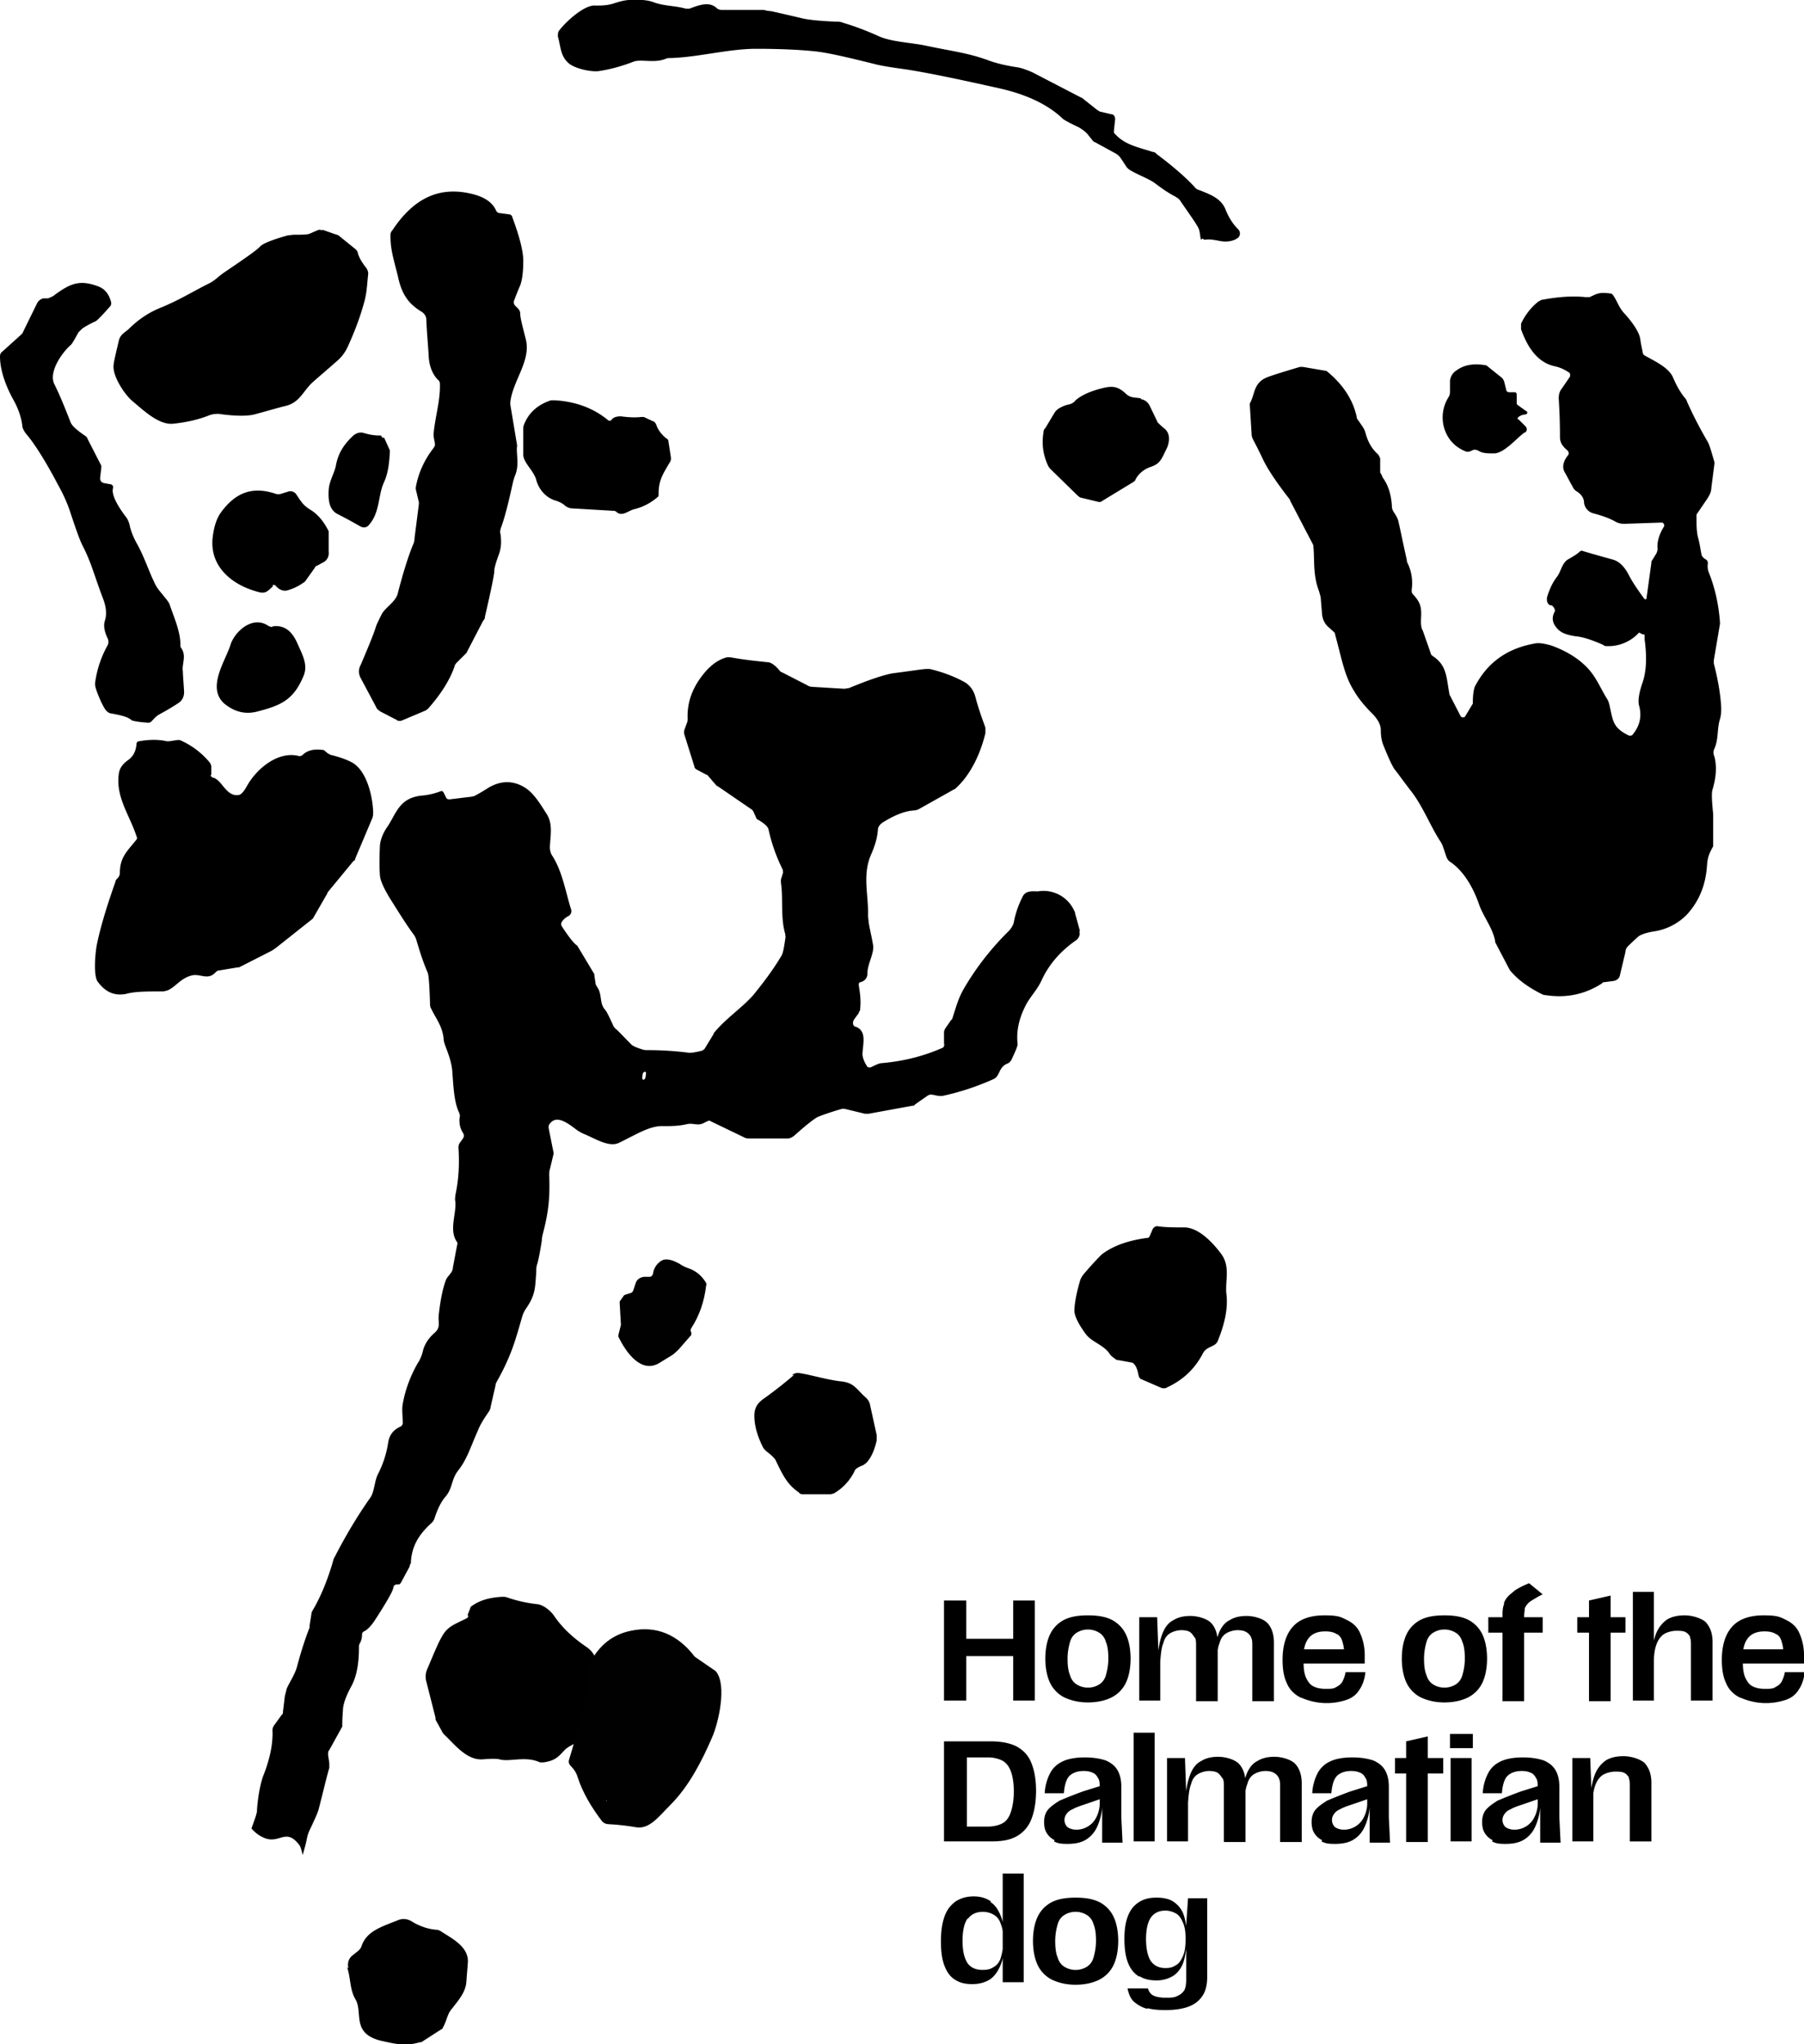
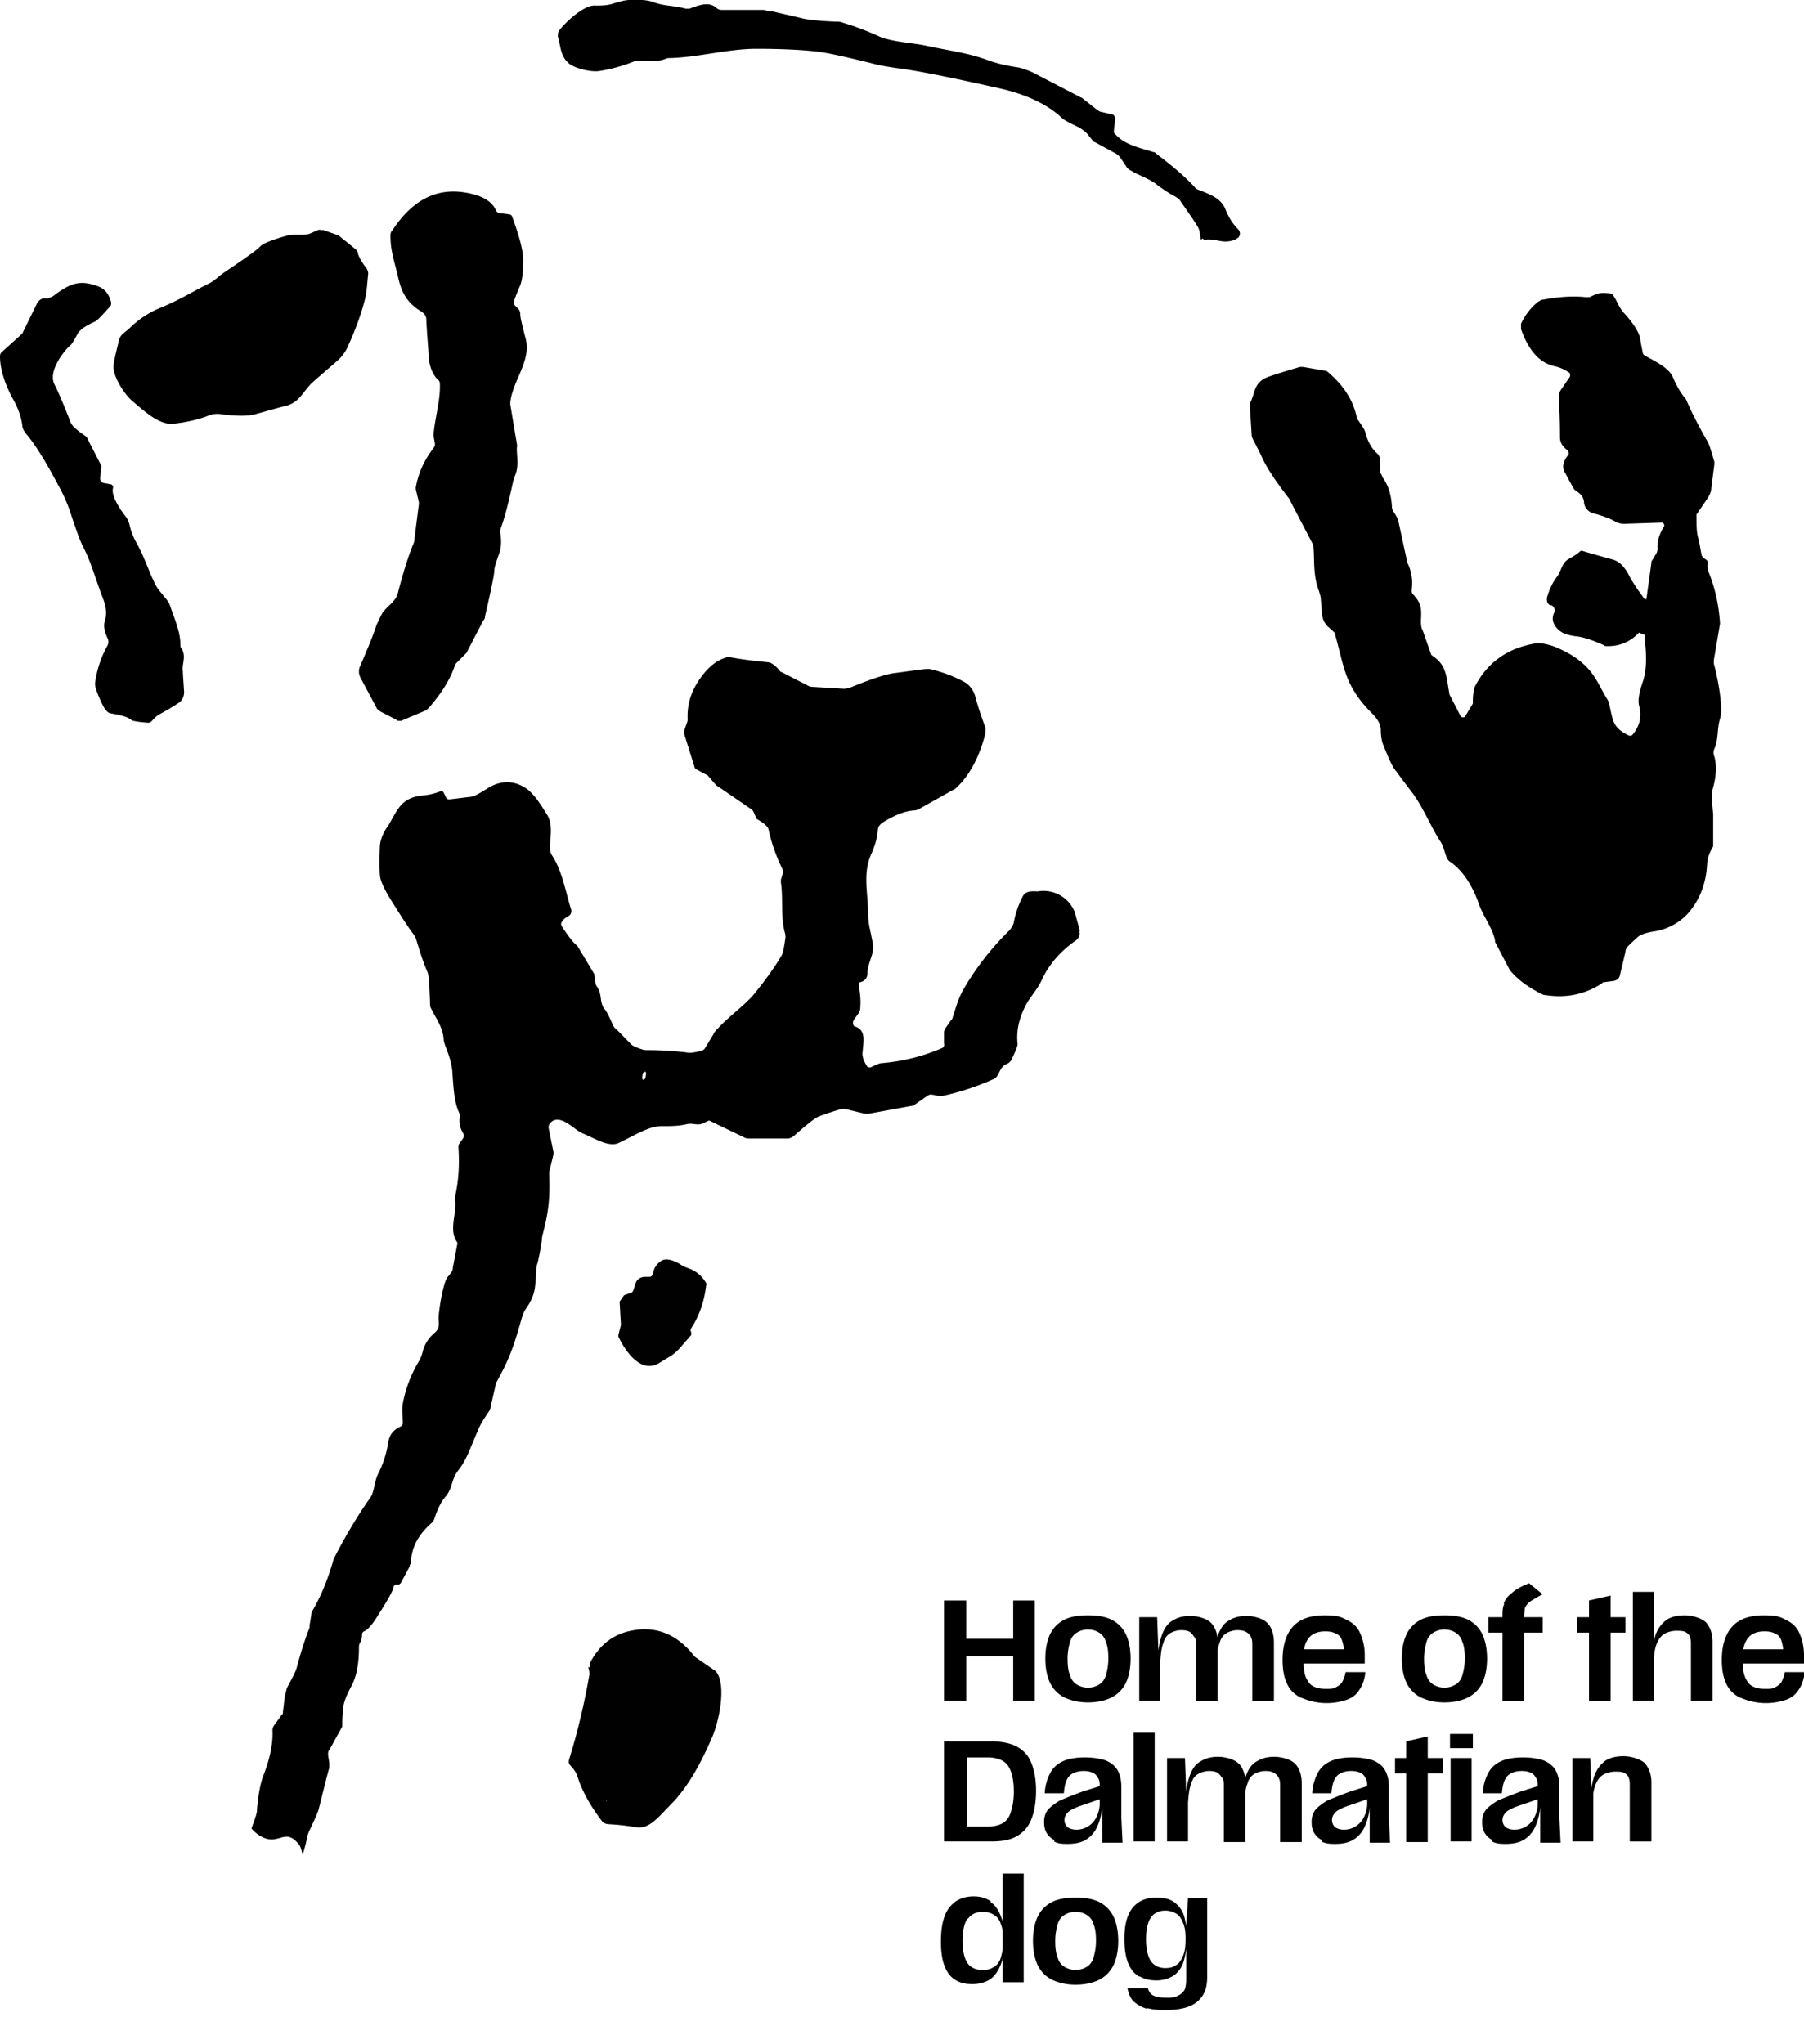
<svg xmlns="http://www.w3.org/2000/svg" id="Layer_1" version="1.1" viewBox="0 0 292 330.9">
  <path d="M152.8 259.1h3.6v16.2h-3.6v-16.2Zm3.2 6.2h8.5v2.8H156v-2.8Zm8-6.2h3.5v16.2H164v-16.2ZM172.3 274.8c-1-.5-1.8-1.3-2.3-2.3-.5-1-.8-2.4-.8-4s.3-3 .8-4 1.3-1.8 2.3-2.3c1-.5 2.3-.7 3.8-.7s2.8.2 3.8.7 1.8 1.3 2.3 2.3.8 2.4.8 4-.3 3-.8 4-1.3 1.8-2.3 2.3c-1 .5-2.3.8-3.8.8s-2.7-.3-3.8-.8m5.6-2.1c.5-.3.9-.8 1.1-1.5.2-.7.4-1.6.4-2.7s-.1-2-.4-2.7c-.2-.7-.6-1.2-1.1-1.5a3.45 3.45 0 0 0-3.6 0c-.5.3-.9.8-1.1 1.5-.2.7-.4 1.6-.4 2.7s.1 2 .4 2.7c.2.7.6 1.2 1.1 1.5a3.45 3.45 0 0 0 3.6 0M184.3 261.8h3l.2 5.5h.3v8h-3.4v-13.5Zm9 3.2c-.2-.3-.4-.6-.7-.8-.3-.2-.8-.3-1.4-.3s-1.3.2-1.8.5-.9.8-1.1 1.6c-.3.7-.4 1.7-.5 3h-.4c0-1.9.3-3.3.7-4.4.4-1.1 1-1.9 1.8-2.3.8-.5 1.7-.7 2.8-.7s2.6.4 3.3 1.1c.7.7 1.1 1.8 1.1 3.2v9.5h-3.5v-8.9c0-.6 0-1.1-.2-1.4m9.1-.1c-.2-.3-.4-.6-.8-.8-.3-.2-.8-.3-1.4-.3s-1.3.2-1.8.5-.9.8-1.1 1.6c-.3.7-.4 1.7-.5 3h-.4c0-1.9.3-3.3.7-4.4.4-1.1 1-1.9 1.8-2.3.8-.5 1.7-.7 2.8-.7s2.6.4 3.3 1.1c.7.7 1.1 1.8 1.1 3.2v9.5h-3.5v-8.9c0-.6 0-1.1-.2-1.4M210.5 274.8c-1-.5-1.8-1.3-2.2-2.3-.5-1-.7-2.3-.7-3.8 0-2.4.6-4.2 1.7-5.4 1.1-1.2 2.8-1.8 5.1-1.8s2.7.3 3.7.8 1.7 1.2 2.1 2.2c.4.9.7 2.1.7 3.4v1.4h-10.7V267h8.2l-.8 1.2c0-1-.1-1.7-.3-2.4s-.5-1.1-1-1.3c-.5-.3-1.1-.4-1.8-.4-1.1 0-2 .3-2.6 1-.6.7-.9 1.7-.9 3v.9c0 1.1.1 1.9.4 2.6.3.6.6 1.1 1.2 1.4s1.2.4 2 .4 1.3 0 1.7-.3c.4-.2.8-.5 1-.9.2-.4.4-.9.5-1.5h3.2c-.1 1.2-.5 2.2-1 2.9-.5.8-1.2 1.3-2.1 1.6a10.06 10.06 0 0 1-7.1-.3M230 274.8c-1-.5-1.8-1.3-2.3-2.3-.5-1-.8-2.4-.8-4s.3-3 .8-4 1.3-1.8 2.3-2.3c1-.5 2.3-.7 3.8-.7s2.8.2 3.8.7 1.8 1.3 2.3 2.3.8 2.4.8 4-.3 3-.8 4-1.3 1.8-2.3 2.3c-1 .5-2.3.8-3.8.8s-2.7-.3-3.8-.8m5.6-2.1c.5-.3.9-.8 1.1-1.5.2-.7.4-1.6.4-2.7s-.1-2-.4-2.7c-.2-.7-.6-1.2-1.1-1.5a3.45 3.45 0 0 0-3.6 0c-.5.3-.9.8-1.1 1.5-.2.7-.4 1.6-.4 2.7s.1 2 .4 2.7c.2.7.6 1.2 1.1 1.5a3.45 3.45 0 0 0 3.6 0M240.9 261.8h8.8v2.5h-8.8v-2.5Zm2.5-2.2c.2-.6.6-1.2 1.3-1.7.6-.6 1.6-1.1 2.8-1.6l2.2 1.8c-.4.2-.8.4-1.1.6-.5.3-.9.5-1.2.8-.3.3-.5.6-.6.9 0 .3-.1.8-.1 1.4v13.6h-3.5v-13.7c0-.8 0-1.5.3-2.1M255.3 261.8h7.8v2.5h-7.8v-2.5Zm1.9-2.7 3.5-.8v17.1h-3.5v-16.2ZM264.3 257.7h3.4v17.6h-3.4v-17.6Zm9.3 7.3c-.2-.3-.4-.6-.8-.8-.4-.2-.9-.2-1.5-.2s-1.4.2-1.9.5-.9.8-1.2 1.5c-.3.7-.5 1.7-.5 3h-.4c0-1.8.3-3.3.7-4.4.4-1.1 1.1-1.9 1.8-2.4.8-.5 1.8-.7 2.9-.7s2.6.4 3.4 1.1c.7.8 1.1 1.8 1.1 3.2v9.5h-3.5v-8.9c0-.6 0-1.1-.2-1.4M281.6 274.8c-1-.5-1.8-1.3-2.2-2.3-.5-1-.7-2.3-.7-3.8 0-2.4.6-4.2 1.7-5.4 1.1-1.2 2.8-1.8 5.1-1.8s2.7.3 3.7.8 1.7 1.2 2.1 2.2c.4.9.7 2.1.7 3.4v1.4h-10.7V267h8.2l-.8 1.2c0-1-.1-1.7-.3-2.4s-.5-1.1-1-1.3c-.5-.3-1.1-.4-1.8-.4-1.1 0-2 .3-2.6 1-.6.7-.9 1.7-.9 3v.9c0 1.1.1 1.9.4 2.6.3.6.6 1.1 1.2 1.4s1.2.4 2 .4 1.3 0 1.7-.3c.4-.2.8-.5 1-.9.2-.4.4-.9.5-1.5h3.2c-.1 1.2-.5 2.2-1 2.9-.5.8-1.2 1.3-2.1 1.6a10.06 10.06 0 0 1-7.1-.3M152.8 281.9h7.6c1.7 0 3.1.3 4.1.8 1.1.6 1.9 1.4 2.4 2.6.5 1.2.8 2.7.8 4.6s-.3 3.5-.8 4.7a5.3 5.3 0 0 1-2.4 2.7c-1.1.6-2.4.8-4.1.8h-7.6v-16.2Zm2.8 13.8h4.3c.9 0 1.7-.2 2.3-.5.6-.3 1.1-.9 1.4-1.8s.5-2 .5-3.4-.2-2.5-.5-3.3c-.3-.8-.8-1.4-1.4-1.7-.6-.3-1.4-.5-2.3-.5h-4.3l.9-.9v12.9l-.8-.8ZM170.7 297.9c-.6-.3-1-.7-1.3-1.2-.3-.5-.4-1.1-.4-1.8s.2-1.4.6-1.9c.4-.5 1.1-1 1.9-1.5a77 77 0 0 1 3.8-1.5l3.2-1v2.1l-2.9 1c-.9.3-1.5.5-2 .8-.5.2-.8.5-1 .8a1.6 1.6 0 0 0 .2 2.1c.3.2.8.4 1.4.4a3.6 3.6 0 0 0 3.3-2.1c.3-.6.5-1.4.5-2.1v-2.6c0-.7 0-1.2-.3-1.6-.2-.4-.5-.7-.8-.8-.4-.2-.9-.3-1.5-.3-1 0-1.8.3-2.3.8-.5.5-.8 1.5-.9 2.8h-3.1a8 8 0 0 1 .9-3.3c.5-.9 1.2-1.5 2.1-1.9.9-.4 2.1-.6 3.5-.6s2.5.2 3.4.5c.9.4 1.5.9 1.9 1.6.4.7.6 1.6.6 2.6v5l.2 4.1h-3.3v-5.7a9.4 9.4 0 0 1-.8 3.1c-.4.9-1 1.6-1.8 2.1s-1.8.7-3 .7-1.6-.1-2.2-.4M183.5 280.5h3.4v17.6h-3.4zM188.8 284.6h3l.2 5.5h.3v8h-3.4v-13.5Zm9 3.2c-.2-.3-.4-.6-.7-.8-.3-.2-.8-.3-1.4-.3s-1.3.2-1.8.5-.9.8-1.1 1.6c-.3.7-.4 1.7-.5 3h-.4c0-1.9.3-3.3.7-4.4.4-1.1 1-1.9 1.8-2.3.8-.5 1.7-.7 2.8-.7s2.6.4 3.3 1.1c.7.7 1.1 1.8 1.1 3.2v9.5h-3.5v-8.9c0-.6 0-1.1-.2-1.4m9.1-.1c-.2-.3-.4-.6-.8-.8-.3-.2-.8-.3-1.4-.3s-1.3.2-1.8.5-.9.8-1.1 1.6c-.3.7-.4 1.7-.5 3h-.4c0-1.9.3-3.3.7-4.4.4-1.1 1-1.9 1.8-2.3.8-.5 1.7-.7 2.8-.7s2.6.4 3.3 1.1c.7.7 1.1 1.8 1.1 3.2v9.5h-3.5v-8.9c0-.6 0-1.1-.2-1.4M214 297.9c-.6-.3-1-.7-1.3-1.2-.3-.5-.4-1.1-.4-1.8s.2-1.4.6-1.9c.4-.5 1.1-1 1.9-1.5a77 77 0 0 1 3.8-1.5l3.2-1v2.1l-2.9 1c-.9.3-1.5.5-2 .8-.5.2-.8.5-1 .8a1.6 1.6 0 0 0 .2 2.1c.3.2.8.4 1.4.4a3.6 3.6 0 0 0 3.3-2.1c.3-.6.5-1.4.5-2.1v-2.6c0-.7 0-1.2-.3-1.6-.2-.4-.5-.7-.8-.8-.4-.2-.9-.3-1.5-.3-1 0-1.8.3-2.3.8-.5.5-.8 1.5-.9 2.8h-3.1a8 8 0 0 1 .9-3.3c.5-.9 1.2-1.5 2.1-1.9.9-.4 2.1-.6 3.5-.6s2.5.2 3.4.5c.9.4 1.5.9 1.9 1.6.4.7.6 1.6.6 2.6v5l.2 4.1h-3.3v-5.7a9.4 9.4 0 0 1-.8 3.1c-.4.9-1 1.6-1.8 2.1s-1.8.7-3 .7-1.6-.1-2.2-.4M225.8 284.6h7.8v2.5h-7.8v-2.5Zm1.8-2.7 3.5-.8v17.1h-3.5V282ZM234.7 280.7h3.7v2.3h-3.7v-2.3Zm.1 3.9h3.4v13.5h-3.4v-13.5ZM241.6 297.9c-.6-.3-1-.7-1.3-1.2-.3-.5-.4-1.1-.4-1.8s.2-1.4.6-1.9c.4-.5 1.1-1 1.9-1.5a77 77 0 0 1 3.8-1.5l3.2-1v2.1l-2.9 1c-.9.3-1.5.5-2 .8-.5.2-.8.5-1 .8a1.6 1.6 0 0 0 .2 2.1c.3.2.8.4 1.4.4a3.6 3.6 0 0 0 3.3-2.1c.3-.6.5-1.4.5-2.1v-2.6c0-.7 0-1.2-.3-1.6-.2-.4-.5-.7-.8-.8-.4-.2-.9-.3-1.5-.3-1 0-1.8.3-2.3.8-.5.5-.8 1.5-.9 2.8H240a8 8 0 0 1 .9-3.3c.5-.9 1.2-1.5 2.1-1.9.9-.4 2.1-.6 3.5-.6s2.5.2 3.4.5c.9.4 1.5.9 1.9 1.6.4.7.6 1.6.6 2.6v5l.2 4.1h-3.3v-5.7a9.4 9.4 0 0 1-.8 3.1c-.4.9-1 1.6-1.8 2.1s-1.8.7-3 .7-1.6-.1-2.2-.4M254.4 284.6h3l.2 5.5h.3v8h-3.4v-13.5Zm9.3 3.2c-.2-.3-.4-.6-.8-.8-.4-.2-.9-.2-1.5-.2s-1.4.2-1.9.5-.9.8-1.2 1.5c-.3.7-.5 1.7-.5 3h-.4c0-1.8.3-3.3.7-4.4.4-1.1 1.1-1.9 1.8-2.4.8-.5 1.8-.7 2.9-.7s2.6.4 3.4 1.1c.7.8 1.1 1.8 1.1 3.2v9.5h-3.5v-8.9c0-.6 0-1.1-.2-1.4M160.3 307.9c.8.5 1.3 1.3 1.7 2.3.4 1 .6 2.3.6 3.8s-.2 3-.6 4c-.4 1-.9 1.8-1.7 2.4-.8.5-1.7.8-2.9.8s-2-.2-2.8-.7c-.8-.5-1.3-1.2-1.7-2.2-.4-1-.6-2.3-.6-4s.2-3 .6-4.1c.4-1.1 1-1.8 1.8-2.4.8-.5 1.7-.8 2.9-.8s2 .3 2.8.8m-3.8 2.8c-.5.7-.8 1.9-.8 3.6s.3 2.8.8 3.6c.5.7 1.3 1.1 2.4 1.1s1.4-.2 1.9-.5.9-.8 1.1-1.5.4-1.6.4-2.7-.1-2-.4-2.7c-.2-.7-.6-1.2-1.1-1.5-.5-.3-1.1-.5-1.8-.5-1.1 0-1.9.4-2.4 1.1m5.6-7.3h3.4v17.6h-3.4v-17.6ZM170.3 320.5c-1-.5-1.8-1.3-2.3-2.3-.5-1-.8-2.4-.8-4s.3-3 .8-4 1.3-1.8 2.3-2.3c1-.5 2.3-.7 3.8-.7s2.8.2 3.8.7 1.8 1.3 2.3 2.3.8 2.4.8 4-.3 3-.8 4-1.3 1.8-2.3 2.3c-1 .5-2.3.8-3.8.8s-2.7-.3-3.8-.8m5.6-2.1c.5-.3.9-.8 1.1-1.5.2-.7.4-1.6.4-2.7s-.1-2-.4-2.7c-.2-.7-.6-1.2-1.1-1.5a3.45 3.45 0 0 0-3.6 0c-.5.3-.9.8-1.1 1.5-.2.7-.4 1.6-.4 2.7s.1 2 .4 2.7c.2.7.6 1.2 1.1 1.5a3.45 3.45 0 0 0 3.6 0M184.4 320c-.8-.5-1.4-1.2-1.8-2.2-.4-1-.6-2.3-.6-3.9s.2-2.8.6-3.8c.4-1 1-1.7 1.8-2.2.8-.5 1.7-.7 2.8-.7s2.1.2 2.8.7c.7.5 1.3 1.2 1.6 2.1.3.9.5 2.1.5 3.6s-.2 2.9-.5 3.9-.9 1.8-1.6 2.3c-.8.5-1.7.8-2.8.8s-2-.2-2.8-.7m1.3 5.3c-.8-.2-1.5-.6-2.1-1.1-.6-.5-.9-1.3-1.1-2.2h3.3c.2.6.5 1 1 1.2s1.1.3 1.9.3 1.4 0 1.9-.3c.5-.2.8-.5 1.1-.9.2-.4.3-1 .3-1.7v-8.9l.3-4.3h3.1V320c0 1.2-.2 2.2-.7 3-.5.8-1.2 1.4-2.2 1.8-1 .4-2.3.6-3.8.6s-2.1-.1-3-.3m4.7-7c.5-.3.8-.8 1.1-1.5.3-.7.4-1.6.4-2.7s-.1-1.9-.4-2.6c-.3-.7-.6-1.2-1.1-1.5-.5-.3-1.1-.5-1.8-.5-1 0-1.8.4-2.3 1.1-.5.7-.8 1.9-.8 3.5s.3 2.9.8 3.6c.5.7 1.3 1.1 2.3 1.1s1.3-.2 1.8-.5M194.4 38.8c-.2-.5-.1-1.5-.6-2.2-.2-.4-1.1-1.7-2.7-4-.2-.4-.6-.6-.9-.8-.8-.4-1.9-1.1-3.2-2.1-1.1-.8-2.6-1.3-3.8-2-.4-.2-.8-.5-1-.9l-.8-1.2c-.2-.3-.5-.6-.9-.8l-3.3-1.8c-.1 0-.2-.1-.3-.2l-.8-1c-.4-.5-1-.9-1.5-1.2-1.5-.7-2.4-1.2-2.6-1.4-2.3-2.2-5.6-3.8-9.8-4.8-7.1-1.6-12.4-2.7-15.8-3.2-1.4-.2-2.9-.4-4.3-.7-4.8-1.2-8.2-2-10.3-2.2-1.9-.2-5-.4-9.4-.4-4.5 0-9.5 1.4-14 1.5-.2 0-.4 0-.6.1-1.9.8-4.1 0-5.3.5-1.8.7-3.6 1.2-5.5 1.5-1.3.2-4-.4-5-1.3-1.3-1.2-1.2-2.5-1.7-4.3 0-.3 0-.5.1-.8.8-1.2 4.1-4.4 6-4.2.9 0 1.8 0 2.8-.3 1.2-.4 2.1-.6 2.7-.6 1.7-.1 3 0 4 .4 1.7.6 3.3.5 5.1 1h.6c1.6-.6 3.2-1.2 4.4-.1.2.2.5.3.8.3h6.8c.4.1.8.2 1.2.2 0 0 1.8.4 5.2 1.2.9.2 2.7.4 5.2.5.4 0 .9 0 1.3.2 1.7.5 3.6 1.2 5.6 2.1 2.1 1 5.5 1.1 7.8 1.6 4.2.9 6.5 1.1 9.9 2.3 1.3.5 2.9.9 4.9 1.2.7.1 1.7.5 2.4.8l7.9 4.1s.1 0 .2.1l2.4 1.9c.2.1.4.3.6.3l1.7.4c.4 0 .6.4.6.8l-.2 1.9c0 .2 0 .4.2.5 1.6 1.8 4 2.2 6.1 2.9.3 0 .5.2.7.4 2.4 1.8 4.4 3.5 6 5.2.2.3.5.5.9.6 1.7.7 3.5 1.3 4.2 3.2.5 1.2 1.1 2.2 2 3.1.4.4.4 1 0 1.4 0 0-.2.1-.3.2-.8.4-1.7.5-2.7.3-1-.2-1.7-.3-2.3-.2-.2 0-.3 0-.4-.2M64.3 116.6l-2.7-1.4c-.3-.2-.6-.4-.7-.7l-2.5-4.7c-.4-.7-.4-1.5 0-2.2 1.1-2.6 2-4.7 2.5-6.3.2-.5.5-1.1.9-1.9.6-1.1 2.3-2 2.6-3.4.8-3.1 1.6-5.7 2.4-7.7.2-.4.3-.8.3-1.2l.7-5.5v-.3l-.5-2.1v-.3c.4-2.3 1.4-4.5 2.9-6.4.1-.2.2-.3.2-.5 0-.6-.3-1.2-.2-2 .3-2.8 1.1-5.3 1-7.9 0-.2-.1-.5-.3-.6-.9-.9-1.4-2.2-1.5-3.7-.1-1.8-.3-3.8-.4-6.1 0-.5-.3-.9-.7-1.2-2.2-1.3-3.3-2.9-3.9-5.8-.7-2.8-1.2-4.3-1.2-6.5 0-.3 0-.6.3-.9 3.3-5 7.5-7.4 13.3-5.8 1.8.5 3 1.4 3.5 2.6.1.2.3.4.6.4l1.5.2c.2 0 .5.2.5.4 1.2 3.2 1.8 5.6 1.8 7.1 0 1.9-.2 3.2-.5 4-.4.9-.7 1.7-1 2.5-.1.3 0 .6.2.8l.4.4c.2.2.4.5.4.8 0 .8.4 2.2.9 4.2.9 3.5-2.1 6.7-2.5 10.2v.4l1.1 6.6v.1c-.2 1.1.4 3-.3 4.7-.2.5-.3.9-.4 1.3-.7 3.2-1.3 5.6-1.9 7.2-.1.3-.2.7-.1 1 .2 1.3.1 2.3-.2 3.2-.5 1.4-.8 2.3-.8 2.9 0 .5-.5 3-1.5 7.3 0 .3-.1.5-.3.7l-2.6 5c0 .1-.1.2-.2.3l-1.6 1.6c0 .1-.2.2-.2.4-.7 2.1-2.1 4.4-4.2 6.8-.2.2-.4.4-.7.5l-3.8 1.6h-.5M52.2 37.2l2.3.8c.1 0 .3.1.4.2l2.6 2.1c.2.2.4.4.4.6.2.8.7 1.6 1.4 2.5.2.3.3.6.3.9-.2 1.8-.2 3.1-.7 4.8-.6 2.2-1.5 4.6-2.6 7-.4.9-1 1.7-1.7 2.3-1.7 1.5-3 2.6-3.9 3.4-1.6 1.4-2.1 3.3-4.4 3.9-1.3.3-2.9.8-4.8 1.3-1.2.4-3.3.4-6.1 0-.4 0-1 0-1.7.3-1.8.7-3.8 1.1-5.7 1.3-2.3.2-4.7-2.1-6.6-3.7-1.2-1-3.3-4.1-3-5.9 0-.3.3-1.6.8-3.7.2-1.1.9-1.4 1.6-2 1.6-1.6 3.3-2.7 5-3.4 3.2-1.3 5.4-2.7 8-4 .9-.4 1.6-1.2 2.5-1.8 3.4-2.3 5.4-3.7 5.8-4.2.5-.5 2-1.1 4.5-1.8.3 0 .7-.1 1-.1 1.3 0 2.2 0 2.6-.2.9-.4 1.4-.6 1.4-.6.2 0 .4 0 .5.1" />
  <path d="M18.3 78.5v.5c-.4 1.3 1.4 3.8 2.1 4.7.3.4.5.9.6 1.4.2.9.6 1.9 1.1 2.8 1.2 2.1 2 4.6 2.8 6.2.2.5.5 1 .8 1.4l1.3 1.6c.2.3.4.5.5.9.7 2 1.7 4.3 1.7 6.3 0 .3 0 .5.2.7.8 1.3 0 2.5.2 3.7 0 .5.1 1.6.2 3.3 0 .8-.3 1.4-.9 1.8-.9.6-1.9 1.2-3.2 1.9-.5.3-.8.7-1.2 1.1-.1.1-.3.2-.5.2-1.6-.1-2.5-.3-2.7-.4-.5-.5-1.6-.8-3.3-1.1-.9-.1-1.3-1.3-1.6-1.8-.7-1.6-1.1-2.6-1-3.2a17 17 0 0 1 2-6c.2-.4.2-.8 0-1.2-.5-1.1-.7-2-.4-2.9.4-1.3 0-2.7-.4-3.7-1.4-3.7-1.8-5.6-3.3-8.5-.4-.8-1-2.5-1.8-4.9-.5-1.6-1.2-3.2-2.1-4.8-2.1-4-3.9-6.8-5.2-8.3-.3-.4-.6-.9-.6-1.4-.2-1.4-.7-2.8-1.5-4.2C.9 62.4 0 59.9 0 57.7c0-.3.1-.6.4-.8l3.1-2.8s.2-.2.2-.3L6 49.1c.2-.4.6-.7 1-.8h.8c.4-.2.8-.3 1.1-.6 2.5-1.8 4-2.5 7.1-1.3 1 .4 1.7 1.3 2 2.6 0 .2 0 .3-.1.5-1.3 1.5-2.1 2.3-2.4 2.5-.9.4-1.6.8-2.2 1.2l-.6.6c-.6 1.1-1 1.8-1.2 2-1.4 1.2-3.7 4.4-2.7 6.4.9 1.8 1.7 3.8 2.6 6.1.2.6 1 1.3 2.3 2.2.2.1.4.3.5.6l2.2 4.3v.3l-.2 1.7c0 .4.2.7.6.8l1.1.2c.2 0 .3.2.4.3M265.3 102.4a6.67 6.67 0 0 1-5.1 2.2c-.3 0-.5 0-.7-.2-1.8-.8-3.3-1.3-4.5-1.4-1.3-.2-2.2-.5-2.8-1.1-.9-.9-1.1-1.8-.6-2.8.2-.3 0-.6-.2-.9-.1-.1-.2-.2-.3-.2-.5 0-.8-.6-.7-1.2v-.1c.4-1.3.9-2.4 1.6-3.3.7-.9.8-2.3 1.9-2.9.9-.5 1.5-.9 1.8-1.2.1-.1.3-.2.5-.1.3.1 2 .6 4.9 1.4 1 .3 1.8 1.1 2.5 2.4.6 1.2 1.5 2.5 2.6 4h.3v-.1l.8-5.8v-.2l.8-1.3c.1-.2.2-.5.2-.8-.1-1 .2-2.2 1-3.5.2-.2 0-.6-.2-.7h-.3l-5.9.2c-.5 0-1-.1-1.5-.4-.9-.5-2-.9-3.5-1.3-.8-.2-1.4-.9-1.5-1.7 0-.8-.5-1.4-1.1-1.8-.4-.2-.6-.5-.8-.9-.4-.7-.8-1.5-1.2-2.2-.5-.8-.3-1.8.5-2.8.2-.2.1-.5 0-.7-.8-.7-1.3-1.2-1.3-2.3 0-2.6-.1-4.6-.2-6.2 0-.6.1-1.1.5-1.6l1.3-1.9c.1-.2 0-.5 0-.6-.7-.5-1.5-.9-2.4-1.1-2.9-.6-4.5-3.2-5.5-6v-.9c.7-1.5 1.7-2.7 2.7-3.5.3-.2.6-.4.9-.4 2.7-.5 5-.6 6.8-.4h.7c1.3-.6 1.5-.8 3.3-.6.2 0 .4.1.5.3.6.8.9 1.9 1.7 2.8 1.2 1.3 2.5 3 2.7 4.3.1.8.3 1.6.4 2.2 0 .2.2.4.4.5 1.6.9 3.8 1.9 4.5 3.5.5 1.2 1.1 2.3 1.9 3.3.2.2.3.4.4.7.8 1.8 1.9 4 3.3 6.4.3.5.6 1.6 1.1 3.3v.3L277 79c0 .6-.3 1.2-.7 1.8l-1.7 2.5v.3c0 1.4 0 2.6.3 3.6.3 1.2.3 1.6.5 2.5 0 .3.3.6.6.8.4.2.5.5.4 1 0 .3 0 .7.2 1.2 1 2.5 1.6 5.2 1.8 8.1v.2l-1 5.9v.5c.7 2.7 1.1 5.1 1.2 7.2 0 .5 0 1.1-.2 1.8-.5 1.6-.2 3.2-.9 4.8-.2.4-.2.8 0 1.3.4 1.5.3 3.3-.3 5.3-.2.6-.1 2 .1 4v5.2c-.6 1.1-.9 1.7-1 3.1-.2 3.2-1.3 5.8-3.2 7.9a9.4 9.4 0 0 1-5.5 2.8c-1.2.2-2 .5-2.4.8-.8.7-1.3 1.2-1.7 1.6-.2.2-.4.5-.4.9l-.9 3.8c-.1.5-.5.8-1 .9l-1.5.2c-.1 0-.3 0-.4.2-2.8 1.8-5.8 2.4-9.1 1.9-.3 0-.5-.1-.7-.2-2-1-3.7-2.2-4.9-3.6-.2-.2-.3-.4-.4-.6l-2.2-4.2v-.2c-.4-2.1-1.9-3.9-2.6-5.9-1-2.9-2.6-5.5-4.7-6.9-.2-.1-.4-.4-.5-.6-.3-.7-.6-2-1-2.6-1.6-2.4-2.8-5.6-4.7-8.1-1.4-1.8-2.3-3.1-2.8-3.7-.4-.6-1-1.9-1.8-3.9-.2-.5-.4-1.3-.4-2.4 0-1-.6-1.9-1.5-2.8-1.1-1.1-2.1-2.3-2.8-3.5-1.6-2.5-2-5.2-3.1-9.2 0-.2-.1-.3-.2-.4l-1-.9c-.5-.5-.8-1.1-.9-1.9l-.2-2.4c0-.5-.2-1-.3-1.4-1-2.6-.7-4.9-.9-7.1 0-.2 0-.3-.1-.5l-3.7-7.1v-.1c-2.1-2.7-3.6-4.9-4.4-6.6-.9-1.9-1.5-3-1.6-3.2-.1-.2-.2-.5-.2-.7l-.3-4.8v-.3c.9-1.5.5-3.4 3-4.3 1.4-.5 3.1-1 5.1-1.6h.5l3.5.6c.2 0 .4.1.5.2 2.5 2.1 4.1 4.5 4.7 7.3 0 .2.1.4.3.6.5.8.9 1.2 1.1 1.9.4 1.5 1 2.6 2 3.5.2.2.3.5.4.7v2.3c.2.3.3.5.4.8.9 1.2 1.4 2.8 1.5 4.7 0 .3.1.6.3.9.4.6.6 1 .7 1.3.3 1.2.7 3.3 1.4 6.4 0 .3.1.5.2.7.6 1.3.8 2.7.6 4.2 0 .3 0 .5.2.7 1.4 1.5 1.4 2.3 1.3 4.2 0 .6 0 1.2.3 1.7l1.3 3.7c0 .2.2.3.3.4 2.3 1.5 2.2 3.4 2.7 6.1v.1l1.8 3.5c.1.2.4.3.6.2 0 0 .1 0 .2-.2l1.2-2v-.3c0-1.3.2-2.1.3-2.4 2-3.9 5.2-6.2 9.6-7 .8-.2 1.7 0 2.8.3 2.5.9 4.6 2.2 6.1 3.9 1.3 1.5 1.9 3.1 2.9 4.7.2.3.3.6.4 1 .6 2.6.5 3.7 3.2 5 .2 0 .4 0 .5-.1 1.2-1.4 1.6-3 1.1-4.8-.2-.8 0-2 .5-3.5.7-1.9.8-4.3.4-7.2v-.6c0-.1 0-.2-.2-.2h-.1" />
-   <path d="m245.8 67.9 1.1 1.1c.3.3.3.7 0 1h-.1c-1.1.7-3.2 3.3-4.9 3.4-1.2 0-2 0-2.7-.5-.1 0-.3-.1-.5-.1s-.4.1-.8.3c-.2 0-.4.1-.6 0-1.3-.5-2.2-1.3-2.8-2.2a6.1 6.1 0 0 1-.1-6.5c.2-.3.3-.6.3-1v-1.8c.1-.7.5-1.3 1-1.6 1.2-.9 2.7-1.2 4.6-.9.2 0 .4.1.6.3l2 1.6c.3.2.5.5.6.9l.3 1.2c0 .2.2.4.5.4h.9c.2 0 .3.2.3.4v1.2c0 .2 0 .4.2.5l1.4 1c.1 0 .2.3 0 .4 0 0-.1.1-.2.1-.3 0-.7.1-1.1.4-.1 0-.2.3-.1.4M184.6 64.6c.7.1 1.2.5 1.5 1.1l1.2 2.5s0 .1.1.2c.2.2.6.6 1.1 1 1 .8.8 2.3.3 3.3-.8 1.6-1 2.4-2.6 2.9-1.1.4-1.9 1.1-2.4 2 0 .2-.2.3-.3.4l-5.1 3.1c-.2.2-.5.2-.8.1l-2.5-.6c-.2 0-.5-.2-.7-.4l-4.4-4.3c-.2-.2-.3-.4-.4-.6-.8-1.8-1-3.5-.7-5.3 0-.3.1-.5.3-.7l1.5-2.5c.2-.3.5-.6.9-.8.4-.2.8-.4 1.3-.5.5-.1.9-.3 1.2-.7.9-.8 2.4-1.5 4.5-2 1.7-.4 2.5-.1 3.6.9.8.8 1.6.6 2.5.8M99 67.9c.4-.4.9-.5 1.5-.5 1.5.2 2.6.2 3.3.1h.4l1.5.7c.2 0 .4.3.5.5.3.9.9 1.7 1.7 2.3.2.1.3.3.3.5l.4 2.6c0 .2 0 .4-.1.6-1.3 2.2-1.9 3.1-1.9 5.3 0 .2 0 .4-.2.5a9 9 0 0 1-3.6 1.9c-1.1.2-2.1 1.4-3.1.4 0 0-.2-.1-.3-.1l-6.8-.4c-.4 0-.8-.2-1.1-.4-.4-.4-1-.7-1.7-.9-1.5-.5-2.6-1.8-3-3.3-.4-1.5-2-2.7-2.1-4v-4.1c0-.3 0-.6.1-.8.7-1.9 2.2-3.3 4.4-4h.6c3.4.2 6.3 1.3 8.6 3.2.2.2.4.1.6 0M62.2 70.9l.9 2v.4c-.1 1.4-.2 3.2-1 4.9-.9 2-.6 4.8-2.4 6.8-.3.4-.9.5-1.4.2-.9-.5-2.1-1.2-3.7-2-1.3-.7-1.5-2.2-1.4-3.9.1-1.5 1-2.8 1.2-4.1.4-2 1.4-3.4 2.8-4.7.5-.4 1.1-.6 1.7-.4 1 .3 1.8.4 2.5.4.2 0 .4 0 .4.3M44.2 94.9c-.9.8-1.2 1.3-2.5.9-4.1-1.1-7.7-4-7.3-8.6.2-1.8.6-3.2 1.4-4.3 2.3-3.1 5-4.3 9-2.9h.5l1.3-.4c.5-.2 1.1 0 1.4.5.8 1.2 1.1 1.7 2.2 2.4 1.2.7 2.2 1.9 3 3.5V89.3c.1.8-.3 1.5-1 1.8l-.9.5c-.2 0-.3.2-.4.4l-1.5 2.1-.1.1c-1.1.8-2.1 1.2-2.9 1.4-.6.1-1.2-.1-1.8-.8-.1-.1-.4-.2-.5 0M44.1 101.4c2.1-.3 3.3 1 4.1 2.9.8 1.8 1.7 3.4.9 5.2-1.6 3.8-3.6 4.7-7.5 5.7-2 .5-3.7 0-5.3-1.3-2.9-2.6.2-6.9 1-9.5.7-2.2 3.6-4.8 6.1-3.1.2.1.4.2.7.2M34.5 125.9c1.4.3 2.1 3.1 4.1 2.8.4 0 .9-.6 1.4-1.5 1.5-2.7 5-5.7 8.4-4.8.2 0 .4 0 .6-.2.7-.7 1.8-1 3.2-.8.1 0 .2 0 .3.1l.6.5c.1 0 .2.1.4.2 1.7.4 2.9.9 3.6 1.3 2.3 1.4 3.2 5.4 3.3 7.9 0 .4 0 .8-.2 1.2l-2.7 6.4c0 .2-.1.3-.3.4l-4.2 5.1v.1l-2.3 4c0 .1-.2.2-.3.3l-5.8 4.6c-.2.1-.4.3-.6.4l-5.3 2.7h-.2l-3 .5c-.3 0-.5.2-.7.4-1.2 1.2-2.4.1-3.7.4-1.8.4-2.6 1.8-3.9 2.4-.3.1-.6.2-1 .2-2.4 0-4.4 0-5.8.4-2.1.4-3.5-.5-4.6-2-.7-1-.4-4.6-.1-6.1.7-3.3 1.8-6.7 3-10.1 0-.2.2-.4.3-.5.3-.3.4-.6.4-.9 0-2.6 1.3-3.6 2.7-5.4.1-.1.1-.3 0-.5-1.1-3.4-3.3-6.2-2.9-9.9.1-1.1.6-1.8 1.6-2.5.8-.6 1.2-1.4 1.3-2.6 0-.2.2-.4.4-.4 1.7-.3 3.2-.3 4.5 0h.4l1.3-.2h.4a13 13 0 0 1 4.9 3.7c.1.2.2.4.2.6v1.3c-.2.2 0 .3.1.4M186.7 198.9c.1-.3.4-.4.6-.4 1.3.2 2.7.2 4.2.2 2.3-.1 4.6 2.2 6.1 4.2 1.6 2.1.7 4.3.9 6.5.3 2.2-.2 4.8-1.4 7.7-.4 1-1.8.8-2.4 2-1.3 2.5-3.2 4.3-5.8 5.5-.3.2-.7.2-1.1 0l-3-1.3c-.3-.1-.4-.3-.5-.6-.2-1.1-.5-1.8-1-2.1l-2.2-.4a.9.9 0 0 1-.7-.3c-.3-.2-.7-.5-.9-.9-1.1-1.4-2.9-1.8-3.8-3.1-1.1-1.5-1.7-2.7-1.8-3.6 0-.9.2-2.5.9-4.9.1-.4.3-.7.5-1 1.6-1.9 2.6-2.9 3-3.3 1.8-1.4 4.3-2.3 7.4-2.7.2 0 .3-.1.4-.3l.6-1.4ZM128.2 222.6c.4-.3.8-.4 1.3-.3 1.9.3 4.1 1 6.4 1.3 2.4.2 2.6 1.2 4.3 2.7.3.3.5.6.6 1l1.1 5v.9c-.3 1.3-.7 2.4-1.4 3.3-.2.3-.5.5-.8.7-.8.3-1.3.6-1.4 1-.7 1.4-1.8 2.7-3.4 3.6-.2 0-.3.1-.5.1h-4.3c-.3 0-.6 0-.8-.3-1.9-1.3-2.6-2.8-3.8-5.3-.2-.3-.7-.8-1.5-1.4-.2-.2-.4-.4-.5-.6-.9-1.8-1.4-3.5-1.4-5.1 0-1.3.5-2.1 1.7-2.9 1.8-1.3 3.3-2.5 4.7-3.7M75.7 261.4l.4-1c0-.2.2-.4.4-.5 1.3-.9 2.9-1.3 4.8-1.4.3 0 .5 0 .8.1 1.4.5 3.1.9 4.9 1.1.9.1 2.1 1 2.7 1.9 1.3 1.9 3 3.5 5.2 5 2.1 1.4 1.7 3.6 2.8 5.5.1.2.2.5.2.7l-.3 4.9c0 .1 0 .3-.1.4-1.6 2.1-3.4 3.6-5.3 4.6-.2.1-.4.3-.6.4-1.1 1.1-1.5 1.9-3.6 2.2h-.6c-2.4-1.1-4.9 0-6.6-.5-.4-.1-1.3-.1-2.5 0-2.7.3-4.7-2.4-6.4-4-.1-.1-.2-.2-.3-.4l-1.1-2v-.3l-1.5-5.9c-.2-.7-.1-1.5.2-2.1 1.1-2.6 1.8-4.3 2.3-5.1.9-1.7 2-2 4-3 .1 0 .2-.2.3-.3M56.4 318.6c-.2-.7 0-1.5.6-2l1-.8c.2-.2.4-.4.5-.7.8-2.4 3-3.1 5.8-4.2.9-.4 1.7-.3 2.6.3 1.2.7 2.5 1.1 3.7 1.2.4 0 .7.2 1 .4 1.7 1.1 4.5 2.5 4.1 5.2 0 .3-.1 1.2-.2 2.7-.1 1.8-1.2 3-2.6 4.8-.5.7-.7 1.9-1.2 2.7 0 .2-.2.3-.4.4l-3.1 2H68c-2.4.7-3.9.3-6.2-.2-.9-.2-1.6-.5-2.2-.9-2.2-1.6-1-4.1-2.1-5.9-.9-1.6-.7-3.2-1.3-5.1" />
  <path fill="#010101" d="m111.9 216.1-2 2.3c-.4.4-.8.8-1.3 1.1 0 0-.7.4-1.8 1.1-3 1.9-5.5-1.7-6.7-4.2v-.3l.4-1.6v-.1l-.2-3.5v-.2l.7-1 .2-.1.9-.3c.2 0 .3-.2.4-.4l.4-1.2c.2-.6.7-.9 1.3-1h1c.2 0 .4-.2.5-.5.1-.8.5-1.5 1.2-2 .9-.7 2.2-.1 3.1.4.3.2.8.5 1.4.7 1.2.4 2.2 1.2 2.9 2.4 0 .1.1.2 0 .4-.3 2.6-1.1 4.9-2.4 6.9-.1.2-.2.4 0 .7v.3M95.5 269.9v-.7c1.5-2.9 3.7-4.6 6.6-5.2 4.2-.9 7.6.7 10.2 4 0 .1.2.2.3.3l3.2 2.2.1.1c1.8 2.2.4 8.4-.7 10.8-1.6 3.7-3.7 7.8-6.7 10.8-1.9 1.9-3.4 4-5.6 3.6-1.1-.2-2.6-.4-4.5-.5-.3 0-.7-.2-.9-.4-1.7-2.2-3.2-4.7-4-7.2-.2-.7-.6-1.3-1.1-1.8-.3-.3-.4-.6-.3-1 1.4-4.5 2.5-9.2 3.3-13.8 0-.3 0-.7-.2-1.2m2.9 21.5s0 .1.1.2v-.1" />
  <path d="m174.8 150.7-.8-2.9c0-.1 0-.2-.1-.3a5.44 5.44 0 0 0-5.9-3.2c-.8 0-2-.2-2.5.9-.6 1.2-1.1 2.5-1.4 4.1-.1.5-.4.9-.7 1.3a44.8 44.8 0 0 0-7.3 9.3c-1 1.7-1.3 3-1.9 4.8 0 .2-.2.4-.3.5l-.9 1.3c-.1.2-.2.4-.2.6v1.8c.1.3 0 .7-.4.8-3 1.3-6.2 2.1-9.6 2.4-.6 0-1.4.5-1.9.7-.2 0-.4 0-.5-.1-.6-.9-.8-1.6-.8-2.1.1-1.8.7-3.7-1.1-4.4h-.1c-.4-.2-.4-.7-.2-1.1l.8-1.1c0-.1.1-.3.2-.4.2-1.6 0-2.9-.2-4.1 0-.2 0-.5.3-.5.7-.2 1.1-.7 1.1-1.4 0-1.6 1.2-3.4.9-4.7-.2-1.2-.5-2.4-.7-3.6 0-.4-.1-.7-.1-1.1.1-3.4-1-6.7.6-10.1.5-1.2.9-2.4 1-3.8 0-.4.3-.8.7-1.1 1.9-1.2 3.6-1.9 5.1-2 .3 0 .6-.1.8-.2l5.7-3.2s.1 0 .2-.1c2.5-2.2 4.1-5.7 4.9-9v-.9c-.5-1.4-1.1-3-1.6-4.9-.3-1.2-1-2.1-2-2.6-1.5-.8-3.3-1.5-5.4-2h-.5c-.6 0-2.4.3-5.5.7-1.2.2-3.5.9-7.1 2.4-.2 0-.5.1-.8.1l-5-.3c-.4 0-.7-.1-1-.3l-4.1-2.1s-.1 0-.2-.1c-.8-1-1.5-1.5-2.1-1.5-1.9-.2-3.9-.4-6-.8h-.5c-1.2.3-2.3 1-3.4 2.2-2.1 2.4-3.1 4.9-3 7.7 0 .2 0 .5-.1.7l-.4 1.1c-.1.3-.1.6 0 .9l1.6 5.1c0 .2.2.4.4.5l1.5.8c.2 0 .3.2.4.3l1.2 1.4s.2.2.3.2l5.4 3.7c.2.1.3.3.4.5l.4.9c0 .1.1.2.3.3 1 .6 1.6 1.1 1.7 1.6.5 2.3 1.3 4.5 2.3 6.5 0 .2.1.4 0 .6l-.3 1v.5c.4 2.5-.1 5.6.7 8.3 0 .3.1.5 0 .8-.2 1.5-.4 2.4-.6 2.7-1.3 2.2-2.8 4.2-4.5 6.3-1.8 2.1-4.7 4-6.5 6.3v.1l-1.4 2.3c-.1.2-.3.3-.5.4-1.2.3-2 .4-2.3.3-2.4-.3-4.6-.4-6.5-.4-.3 0-.5 0-.8-.1-1-.3-1.6-.6-1.8-.8-1.3-1.3-2.1-2.2-2.5-2.5-.2-.2-.4-.4-.5-.7-.6-1.3-1-2.2-1.4-2.6-.8-1.1-.3-2.4-1.2-3.6-.1-.2-.2-.3-.2-.5l-.2-1.3v-.2l-2.7-4.5s-.1-.2-.2-.2c-.5-.4-1.3-1.4-2.4-3.1-.1-.2-.1-.4 0-.6.3-.5.7-.8 1.1-1 .4-.2.6-.7.4-1.2-.8-2.5-1.4-6.2-3.1-8.7-.2-.4-.3-.8-.3-1.3.1-1.9.5-3.7-.5-5.3-.9-1.4-2.1-3.5-3.7-4.4-1.9-1.1-3.8-1-5.7.1-1.4.9-2.2 1.3-2.4 1.4-.2 0-.4.1-.6.1l-3.3.4c-.2 0-.5 0-.6-.3l-.4-.8c-.1-.2-.3-.3-.5-.2-.8.3-1.8.6-3.1.7-3.5.4-4 2.7-5.4 4.9-.8 1.1-1.2 2.2-1.3 3.1-.1 2.1-.1 3.7 0 5 .1.9.8 2.4 2.1 4.4 1.8 2.9 2.9 4.5 3.3 5 .2.3.4.6.5 1 .4 1.3.9 3.1 1.8 5.2.2.4.3 2 .4 4.9 0 .4 0 .7.2 1 .7 1.5 1.8 2.8 2 4.8 0 .5.2 1 .5 1.8.5 1.3.8 2.4.9 3.4.2 2.8.3 5.1 1.1 6.8.1.3.2.5.1.8-.1.8 0 1.7.6 2.6.1.2.1.5 0 .7l-.7 1c0 .1-.1.3-.1.5.2 3 0 5.5-.5 7.8 0 .3-.1.6 0 1 .2 2-1.1 4.7.3 6.6 0 .1.1.3 0 .4l-.7 3.7c0 .3-.1.5-.2.7 0 0-.2.3-.7.9-.2.3-.3.6-.4.9-.5 1.6-.8 3.4-1 5.3-.1 1 .4 1.9-.7 2.8-.9.8-1.5 1.7-1.8 2.7-.2.9-.5 1.6-.9 2.2-1.2 2.1-2 4.3-2.4 6.5-.2 1 0 2.2 0 3.2 0 .2-.2.4-.3.5-1.3.6-1.9 1.4-2.1 2.8-.3 1.9-.9 3.5-1.6 4.9-.6 1.1-.6 3-1.3 3.9-1.9 2.7-3.8 5.8-5.7 9.5-.2.3-.3.7-.4 1.1-.9 3-2 5.6-3.2 7.6-.1.2-.2.4-.2.6l-.3 1.9v.3c-.6 1.5-1.3 3.6-2 6.2-.3 1.3-1.3 2.7-1.7 3.7l-.3 1.2-.3 2.5c0 .2 0 .4-.2.5l-1.3 1.8c-.1.2-.2.4-.2.7.1 1.9-.3 4.4-1.5 7.4-.4 1.1-.8 2.9-1 5.4 0 .2 0 .5-.1.7 0 .2-.3 1-.8 2.4.6.7 1.3 1.2 2 1.5 2.5 1.1 3.5-1.6 5.6 1 .4.4.5 1.1.7 1.8.2-.8.5-1.7.7-2.8.1-.5.3-1 .5-1.4.8-1.7 1.3-2.8 1.4-3.3.8-3.1 1.3-5.3 1.7-6.6v-.8l-.2-1.3c0-.3 0-.6.2-.8l2.1-3.8v-.2c0-.3 0-1.1.1-2.3 0-1.1.5-2.4 1.3-3.9.9-1.6 1.3-3.7 1.3-6.4 0-.2 0-.4.1-.6.3-.5.4-1 .4-1.5 0-.2.1-.4.3-.5.5-.2 1.2-.9 1.9-2 1.8-2.8 2.8-4.5 2.9-5.2 0-.2.2-.3.4-.4h.5c.1-.1.3-.2.3-.3l1.4-2.6c0-.2.1-.4.2-.5.1-2.9 1.4-4.8 3.4-6.6.2-.2.3-.4.4-.6.5-1.6 1.1-2.8 1.8-3.6 1.2-1.4.9-2.8 2.1-4.3 1.4-1.8 1.9-3.6 3.1-6.3.5-1.3 1.3-2.4 1.9-3.3.1-.2.2-.4.2-.6l.8-3.5c0-.3.2-.6.3-.8 1.3-2.3 2.3-4.6 3-6.9.6-1.9.9-3.1 1.1-3.7.1-.3.3-.7.5-1 1.6-2.3 1.5-3.4 1.7-6 0-.5 0-.9.2-1.4.3-1.2.5-2.4.7-3.7 0-.4.1-.8.2-1.2 1-3.8 1.1-6.1 1-9.4 0-.3 0-.6.1-.9l.6-2.5v-.2l-.8-4c0-.3 0-.5.2-.7 1.1-1.5 3 0 4.2.9.4.3.9.6 1.4.8 1.7.7 4 2.2 5.6 1.4 2.9-1.4 5-2.8 7.2-2.7 1.2 0 2.4 0 3.7-.3 1.2-.3 1.8.4 3-.3.2-.1.4-.2.7-.3l5.6 2.7c.3.2.7.2 1 .2h6.1c.4 0 .7-.2 1-.4 2-1.8 3.3-2.8 3.9-3.1.5-.2 1.8-.7 3.9-1.3h.4l3.3.8h.6l7.1-1.3c.2 0 .3 0 .4-.2l2-1.4c.2-.1.3-.2.5-.2.7 0 1.1.3 2 .2 2.8-.6 5.5-1.5 8.2-2.7 1.1-.5.8-1.9 2.2-2.5.3-.1.5-.3.7-.6.7-1.5 1.1-2.4 1-2.7-.2-1.9.2-3.9 1.2-5.9.7-1.5 1.8-2.5 2.6-4.1 1.2-2.7 3.1-4.9 5.7-6.7.4-.3.7-.9.5-1.4m-70.2 23.4c0 .4-.2.6-.4.6-.1 0-.2-.3-.1-.7 0-.4.2-.6.4-.6s.2.3.1.7" />
</svg>